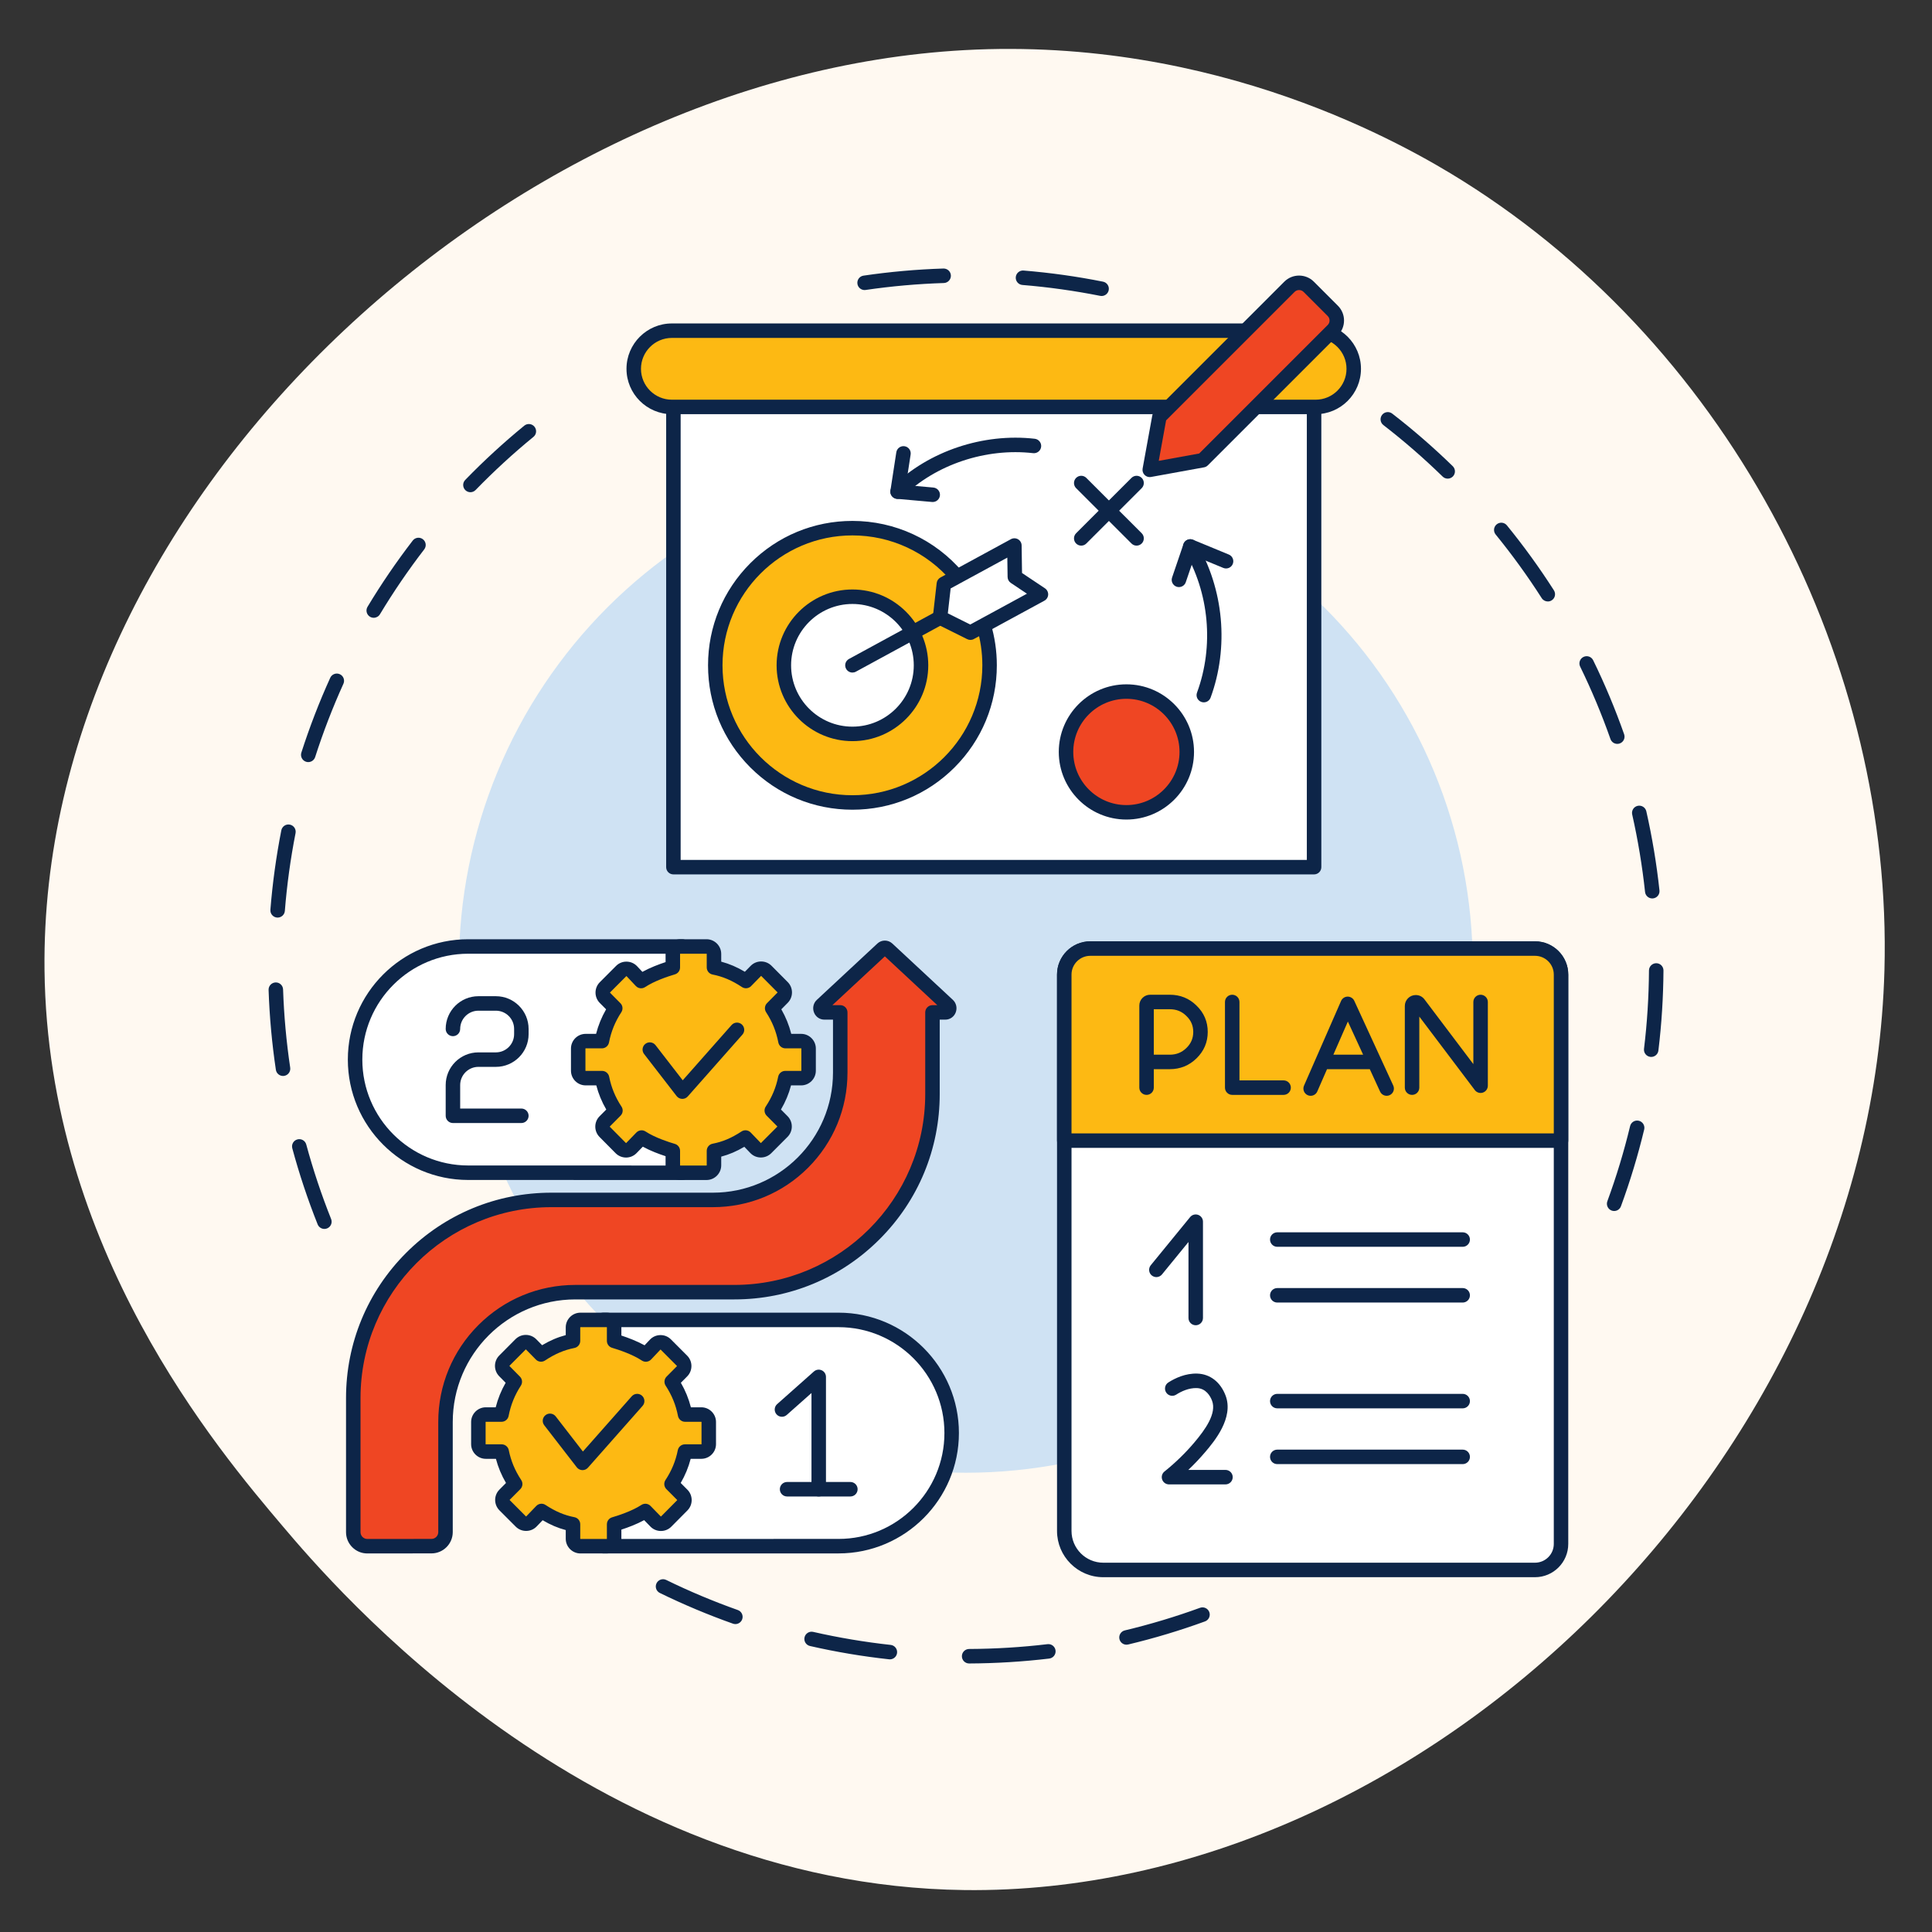
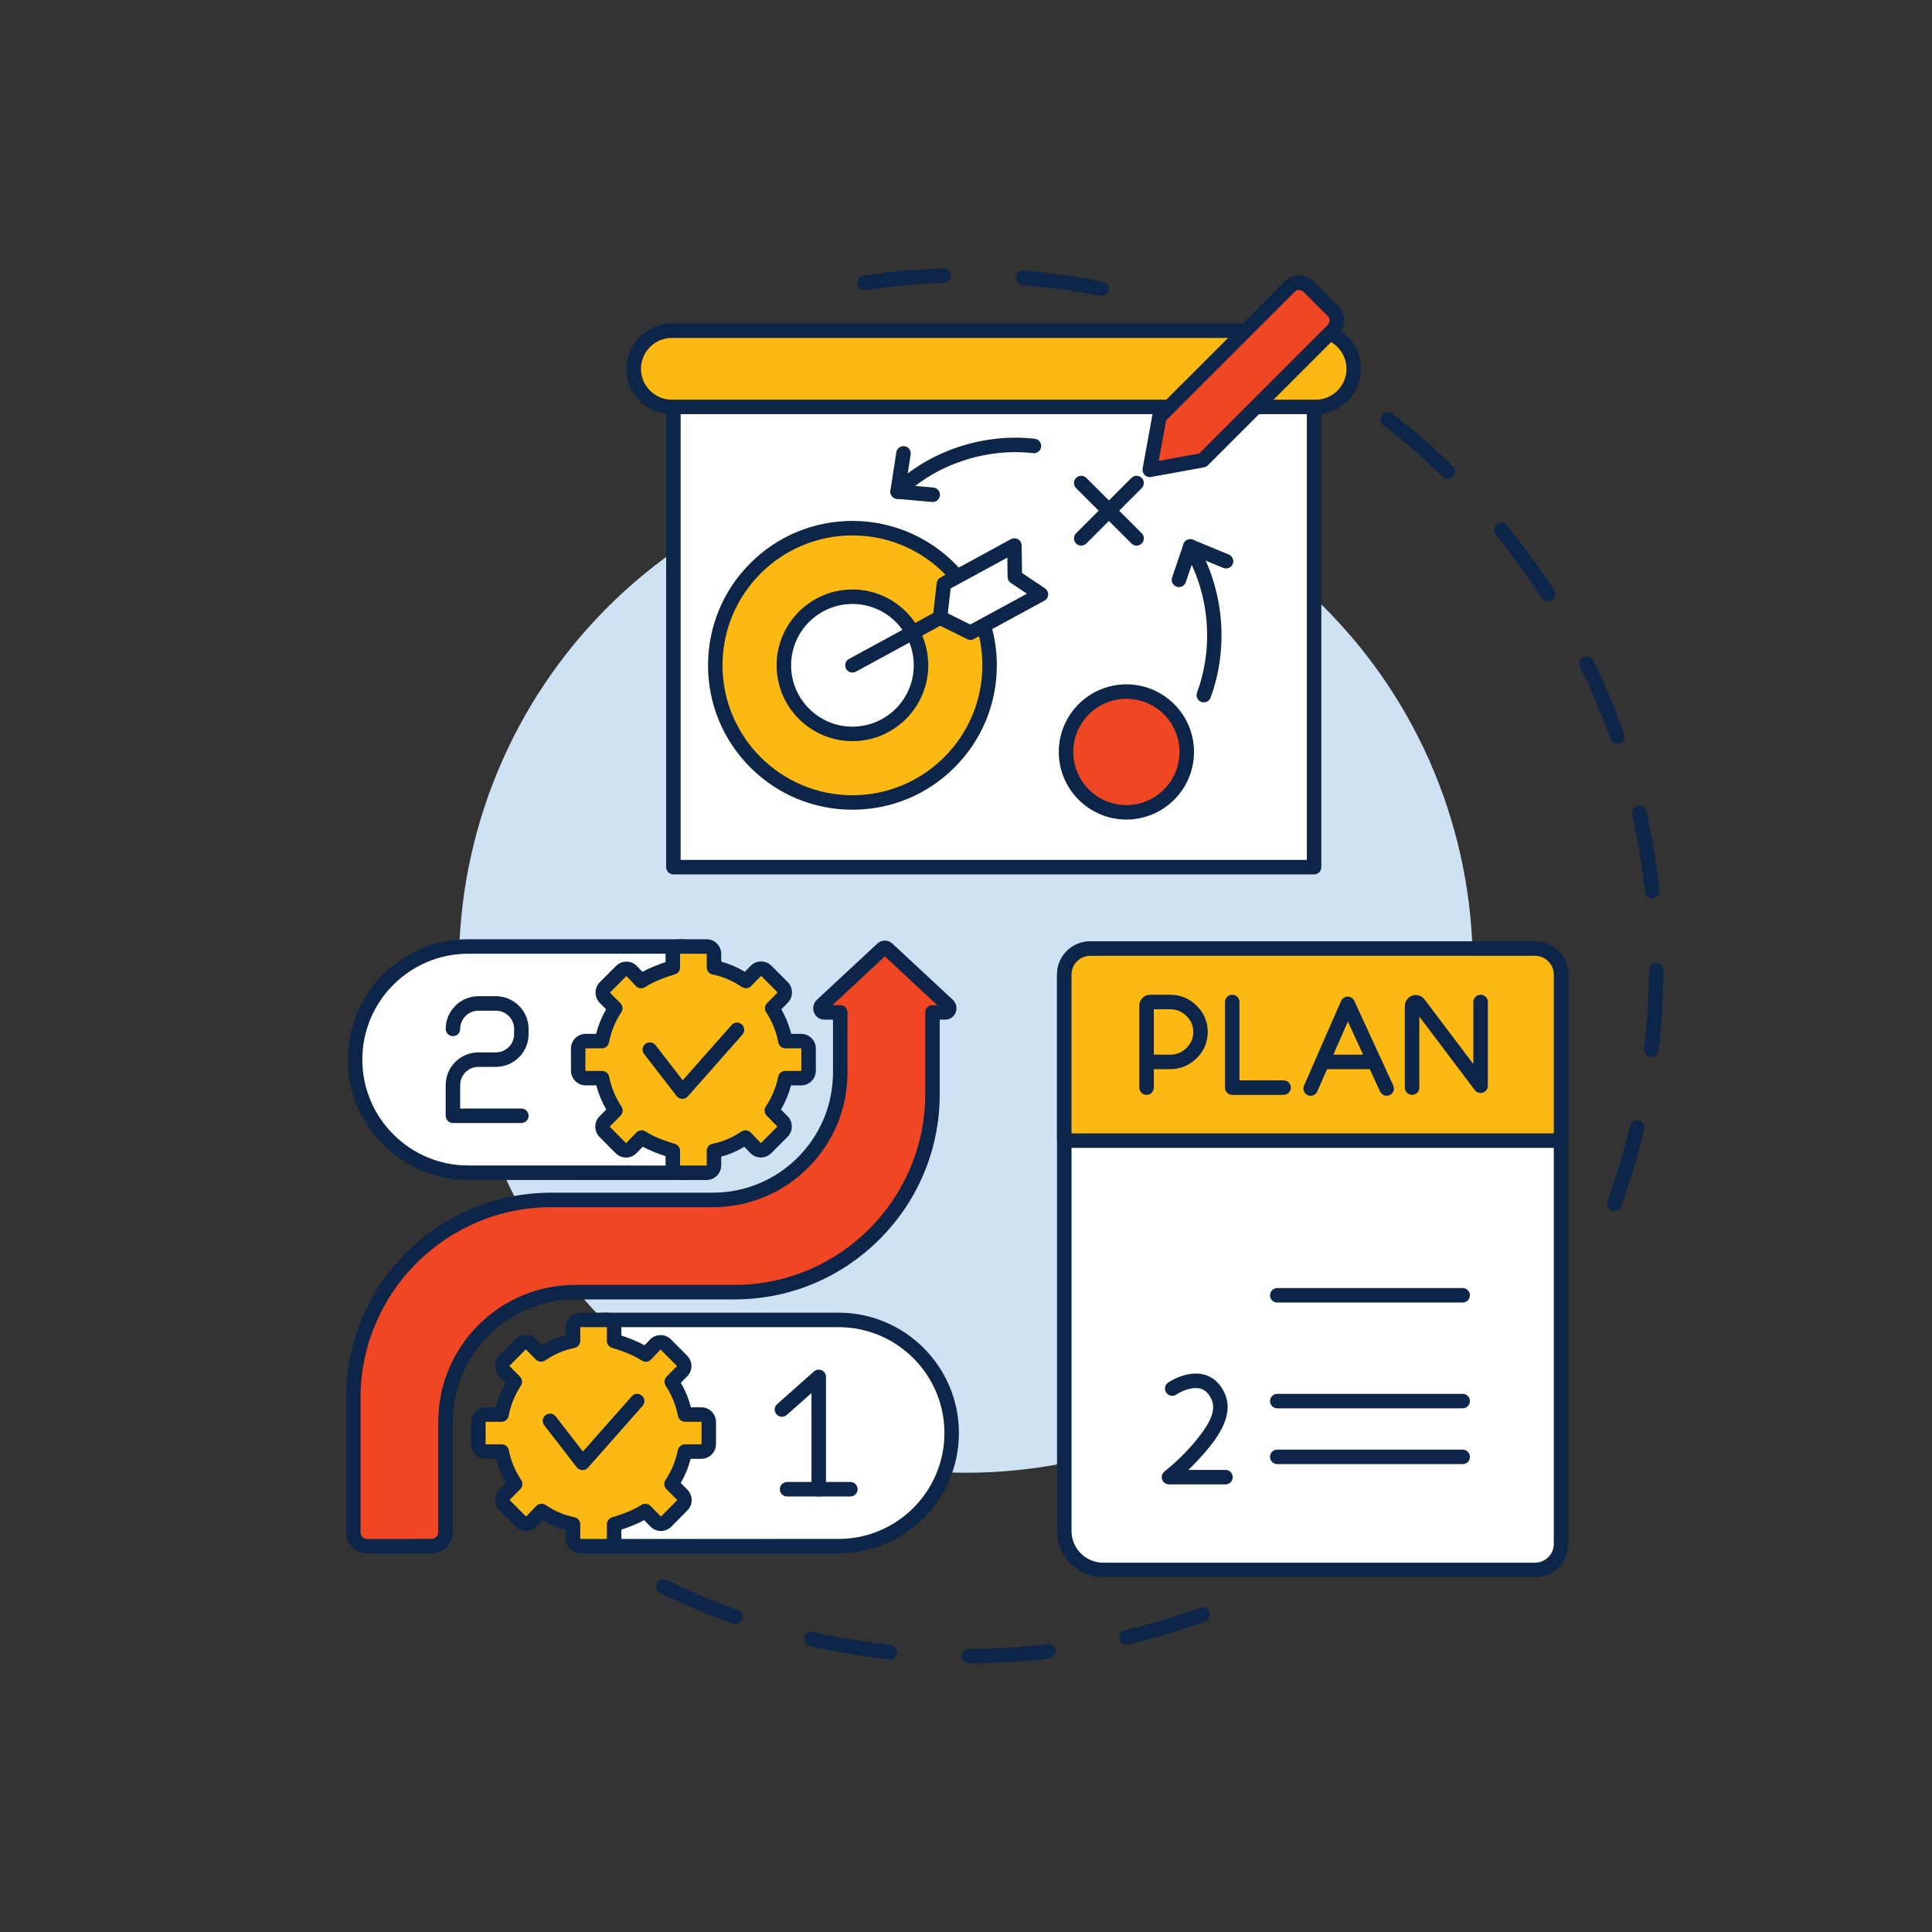
<svg xmlns="http://www.w3.org/2000/svg" width="500" zoomAndPan="magnify" viewBox="0 0 375 375" height="500" preserveAspectRatio="xMidYMid meet" version="1.0">
  <rect x="0" y="0" width="375" height="375" fill="#333333" stroke="none" />
  <defs>
    <clipPath id="75d4be3449">
      <path d="M 166 52.102 L 216 52.102 L 216 58 L 166 58 Z M 166 52.102 " clip-rule="nonzero" />
    </clipPath>
    <clipPath id="e04e8625ab">
-       <path d="M 52.102 82 L 105 82 L 105 239 L 52.102 239 Z M 52.102 82 " clip-rule="nonzero" />
-     </clipPath>
+       </clipPath>
    <clipPath id="acb682260c">
      <path d="M 127 306 L 235 306 L 235 322.852 L 127 322.852 Z M 127 306 " clip-rule="nonzero" />
    </clipPath>
    <clipPath id="5e940b5694">
      <path d="M 267 79 L 322.852 79 L 322.852 236 L 267 236 Z M 267 79 " clip-rule="nonzero" />
    </clipPath>
  </defs>
-   <path fill="#fff9f1" d="M 365.77 188.297 C 363.184 283.668 276.258 367.961 187.203 366.859 C 113.988 365.957 64.543 307.645 54.918 296.289 C 42.348 281.461 9.254 242.43 8.641 188.297 C 7.621 98.395 96.742 14.691 187.203 9.73 C 236.301 7.039 272.98 28.242 283.918 35.105 C 336.66 68.18 367.375 129.32 365.77 188.297 Z M 365.77 188.297 " fill-opacity="1" fill-rule="nonzero" />
  <g clip-path="url(#75d4be3449)">
    <path fill="#0d2548" d="M 213.82 57.453 C 213.73 57.453 213.637 57.445 213.547 57.426 C 208.586 56.438 203.508 55.727 198.449 55.312 C 197.676 55.25 197.098 54.57 197.16 53.797 C 197.227 53.023 197.902 52.445 198.68 52.512 C 203.844 52.934 209.031 53.66 214.094 54.672 C 214.855 54.82 215.352 55.562 215.199 56.324 C 215.066 56.992 214.477 57.453 213.82 57.453 Z M 167.816 56.297 C 167.129 56.297 166.527 55.793 166.426 55.094 C 166.312 54.324 166.844 53.609 167.613 53.5 C 172.715 52.75 177.934 52.285 183.117 52.121 C 183.895 52.102 184.543 52.707 184.566 53.48 C 184.59 54.258 183.98 54.906 183.207 54.934 C 178.129 55.094 173.02 55.547 168.02 56.281 C 167.953 56.289 167.883 56.297 167.816 56.297 Z M 167.816 56.297 " fill-opacity="1" fill-rule="nonzero" />
  </g>
  <g clip-path="url(#e04e8625ab)">
    <path fill="#0d2548" d="M 62.965 238.535 C 62.406 238.535 61.879 238.199 61.656 237.652 C 59.738 232.844 58.082 227.875 56.734 222.883 C 56.531 222.133 56.973 221.359 57.723 221.16 C 58.473 220.957 59.246 221.398 59.445 222.148 C 60.77 227.039 62.391 231.902 64.27 236.609 C 64.559 237.328 64.207 238.148 63.484 238.434 C 63.312 238.504 63.137 238.535 62.965 238.535 Z M 54.938 208.844 C 54.25 208.844 53.652 208.344 53.547 207.645 C 52.785 202.543 52.309 197.328 52.133 192.145 C 52.105 191.367 52.715 190.719 53.492 190.691 C 54.266 190.664 54.918 191.273 54.945 192.047 C 55.117 197.125 55.582 202.23 56.328 207.23 C 56.441 207.996 55.914 208.711 55.145 208.828 C 55.074 208.836 55.004 208.844 54.938 208.844 Z M 53.887 178.102 C 53.852 178.102 53.812 178.102 53.773 178.098 C 53 178.035 52.422 177.359 52.484 176.586 C 52.895 171.418 53.609 166.23 54.605 161.164 C 54.758 160.402 55.496 159.906 56.258 160.059 C 57.02 160.207 57.516 160.945 57.367 161.707 C 56.391 166.668 55.691 171.75 55.289 176.809 C 55.23 177.543 54.613 178.102 53.887 178.102 Z M 59.832 147.922 C 59.691 147.922 59.547 147.902 59.402 147.855 C 58.664 147.617 58.258 146.828 58.492 146.086 C 60.074 141.164 61.957 136.273 64.098 131.562 C 64.418 130.855 65.25 130.543 65.957 130.863 C 66.664 131.184 66.977 132.016 66.656 132.723 C 64.562 137.34 62.719 142.125 61.172 146.945 C 60.98 147.543 60.426 147.922 59.832 147.922 Z M 72.543 119.91 C 72.293 119.91 72.047 119.848 71.816 119.711 C 71.152 119.309 70.938 118.445 71.336 117.781 C 74 113.352 76.953 109.023 80.113 104.922 C 80.586 104.309 81.469 104.191 82.086 104.668 C 82.699 105.141 82.812 106.023 82.34 106.637 C 79.246 110.656 76.355 114.891 73.746 119.23 C 73.484 119.668 73.02 119.91 72.543 119.91 Z M 91.309 95.539 C 90.953 95.539 90.602 95.406 90.328 95.141 C 89.773 94.602 89.758 93.711 90.301 93.152 C 93.902 89.441 97.758 85.898 101.762 82.621 C 102.363 82.129 103.25 82.219 103.738 82.82 C 104.23 83.422 104.145 84.305 103.543 84.797 C 99.621 88.004 95.848 91.477 92.316 95.109 C 92.039 95.395 91.676 95.539 91.309 95.539 Z M 91.309 95.539 " fill-opacity="1" fill-rule="nonzero" />
  </g>
  <g clip-path="url(#acb682260c)">
-     <path fill="#0d2548" d="M 188.109 322.879 C 187.336 322.879 186.707 322.254 186.703 321.48 C 186.699 320.703 187.328 320.07 188.102 320.066 C 193.188 320.043 198.305 319.73 203.32 319.133 C 204.094 319.039 204.789 319.59 204.883 320.363 C 204.973 321.133 204.422 321.832 203.652 321.926 C 198.531 322.535 193.305 322.855 188.117 322.879 C 188.113 322.879 188.113 322.879 188.109 322.879 Z M 172.727 322.078 C 172.676 322.078 172.621 322.078 172.57 322.07 C 167.422 321.508 162.254 320.641 157.219 319.488 C 156.461 319.316 155.988 318.562 156.16 317.805 C 156.332 317.051 157.086 316.574 157.844 316.75 C 162.777 317.875 167.832 318.723 172.875 319.277 C 173.648 319.359 174.207 320.055 174.121 320.828 C 174.043 321.547 173.434 322.078 172.727 322.078 Z M 218.652 319.234 C 218.016 319.234 217.438 318.801 217.285 318.152 C 217.105 317.398 217.57 316.641 218.324 316.461 C 223.254 315.285 228.164 313.809 232.922 312.074 C 233.652 311.809 234.461 312.184 234.727 312.914 C 234.992 313.641 234.617 314.449 233.887 314.715 C 229.027 316.488 224.012 317.996 218.977 319.195 C 218.867 319.223 218.758 319.234 218.652 319.234 Z M 142.734 315.234 C 142.582 315.234 142.422 315.207 142.266 315.152 C 137.449 313.445 132.676 311.441 128.078 309.195 C 127.379 308.855 127.09 308.012 127.43 307.316 C 127.773 306.617 128.613 306.328 129.312 306.668 C 133.812 308.871 138.488 310.832 143.203 312.504 C 143.938 312.762 144.32 313.566 144.062 314.297 C 143.855 314.875 143.316 315.234 142.734 315.234 Z M 142.734 315.234 " fill-opacity="1" fill-rule="nonzero" />
+     <path fill="#0d2548" d="M 188.109 322.879 C 187.336 322.879 186.707 322.254 186.703 321.48 C 186.699 320.703 187.328 320.07 188.102 320.066 C 193.188 320.043 198.305 319.73 203.32 319.133 C 204.094 319.039 204.789 319.59 204.883 320.363 C 204.973 321.133 204.422 321.832 203.652 321.926 C 198.531 322.535 193.305 322.855 188.117 322.879 C 188.113 322.879 188.113 322.879 188.109 322.879 Z M 172.727 322.078 C 172.676 322.078 172.621 322.078 172.57 322.07 C 167.422 321.508 162.254 320.641 157.219 319.488 C 156.461 319.316 155.988 318.562 156.16 317.805 C 156.332 317.051 157.086 316.574 157.844 316.75 C 162.777 317.875 167.832 318.723 172.875 319.277 C 173.648 319.359 174.207 320.055 174.121 320.828 C 174.043 321.547 173.434 322.078 172.727 322.078 Z M 218.652 319.234 C 218.016 319.234 217.438 318.801 217.285 318.152 C 217.105 317.398 217.57 316.641 218.324 316.461 C 223.254 315.285 228.164 313.809 232.922 312.074 C 233.652 311.809 234.461 312.184 234.727 312.914 C 234.992 313.641 234.617 314.449 233.887 314.715 C 229.027 316.488 224.012 317.996 218.977 319.195 Z M 142.734 315.234 C 142.582 315.234 142.422 315.207 142.266 315.152 C 137.449 313.445 132.676 311.441 128.078 309.195 C 127.379 308.855 127.09 308.012 127.43 307.316 C 127.773 306.617 128.613 306.328 129.312 306.668 C 133.812 308.871 138.488 310.832 143.203 312.504 C 143.938 312.762 144.32 313.566 144.062 314.297 C 143.855 314.875 143.316 315.234 142.734 315.234 Z M 142.734 315.234 " fill-opacity="1" fill-rule="nonzero" />
  </g>
  <g clip-path="url(#5e940b5694)">
    <path fill="#0d2548" d="M 313.305 235.055 C 313.145 235.055 312.98 235.027 312.82 234.969 C 312.094 234.703 311.719 233.895 311.984 233.164 C 313.73 228.41 315.219 223.504 316.402 218.578 C 316.582 217.82 317.344 217.355 318.098 217.539 C 318.852 217.719 319.316 218.48 319.137 219.234 C 317.926 224.266 316.41 229.277 314.625 234.133 C 314.418 234.703 313.879 235.055 313.305 235.055 Z M 320.5 205.148 C 320.445 205.148 320.387 205.145 320.328 205.137 C 319.559 205.047 319.008 204.344 319.102 203.574 C 319.711 198.559 320.035 193.441 320.066 188.359 C 320.074 187.586 320.703 186.961 321.473 186.961 C 321.477 186.961 321.48 186.961 321.484 186.961 C 322.258 186.965 322.883 187.602 322.879 188.375 C 322.844 193.566 322.516 198.793 321.895 203.91 C 321.809 204.625 321.199 205.148 320.5 205.148 Z M 320.699 174.387 C 319.992 174.387 319.383 173.852 319.305 173.129 C 318.762 168.086 317.922 163.027 316.809 158.094 C 316.637 157.336 317.109 156.586 317.867 156.414 C 318.625 156.242 319.379 156.719 319.551 157.477 C 320.688 162.512 321.547 167.68 322.102 172.832 C 322.184 173.602 321.625 174.297 320.852 174.379 C 320.801 174.383 320.75 174.387 320.699 174.387 Z M 313.918 144.387 C 313.336 144.387 312.793 144.027 312.59 143.449 C 310.91 138.676 308.93 133.941 306.707 129.387 C 306.367 128.691 306.656 127.848 307.355 127.508 C 308.055 127.168 308.895 127.457 309.234 128.156 C 311.508 132.809 313.527 137.641 315.242 142.516 C 315.5 143.25 315.117 144.051 314.383 144.309 C 314.23 144.363 314.07 144.387 313.918 144.387 Z M 300.434 116.746 C 299.969 116.746 299.516 116.516 299.246 116.098 C 296.52 111.836 293.512 107.68 290.309 103.75 C 289.816 103.148 289.906 102.262 290.508 101.773 C 291.113 101.281 291.996 101.371 292.488 101.973 C 295.758 105.984 298.828 110.227 301.613 114.582 C 302.031 115.238 301.844 116.105 301.188 116.523 C 300.953 116.676 300.691 116.746 300.434 116.746 Z M 281 92.902 C 280.645 92.902 280.289 92.77 280.016 92.504 C 276.391 88.965 272.52 85.602 268.512 82.504 C 267.898 82.027 267.785 81.145 268.258 80.531 C 268.734 79.918 269.617 79.805 270.23 80.281 C 274.324 83.441 278.273 86.879 281.98 90.488 C 282.535 91.031 282.547 91.922 282.004 92.477 C 281.73 92.762 281.363 92.902 281 92.902 Z M 281 92.902 " fill-opacity="1" fill-rule="nonzero" />
  </g>
  <path fill="#cfe2f3" d="M 285.859 187.469 C 285.859 189.078 285.82 190.688 285.742 192.293 C 285.66 193.902 285.543 195.508 285.387 197.109 C 285.227 198.715 285.031 200.312 284.793 201.902 C 284.559 203.496 284.281 205.082 283.969 206.66 C 283.656 208.242 283.301 209.812 282.91 211.375 C 282.52 212.938 282.09 214.488 281.621 216.027 C 281.156 217.57 280.648 219.098 280.109 220.613 C 279.566 222.129 278.984 223.633 278.371 225.121 C 277.754 226.605 277.102 228.078 276.414 229.535 C 275.723 230.988 275 232.43 274.242 233.848 C 273.48 235.27 272.688 236.668 271.859 238.051 C 271.035 239.43 270.172 240.793 269.277 242.129 C 268.383 243.469 267.457 244.785 266.496 246.078 C 265.539 247.371 264.547 248.641 263.527 249.887 C 262.504 251.129 261.453 252.348 260.371 253.543 C 259.289 254.734 258.18 255.902 257.043 257.039 C 255.902 258.18 254.738 259.289 253.543 260.371 C 252.352 261.453 251.133 262.504 249.887 263.523 C 248.641 264.547 247.375 265.535 246.078 266.496 C 244.785 267.453 243.469 268.383 242.133 269.277 C 240.793 270.172 239.434 271.031 238.051 271.859 C 236.672 272.688 235.27 273.48 233.848 274.238 C 232.43 275 230.992 275.723 229.535 276.41 C 228.082 277.102 226.609 277.754 225.121 278.367 C 223.633 278.984 222.133 279.562 220.613 280.105 C 219.098 280.648 217.57 281.152 216.031 281.621 C 214.488 282.09 212.938 282.52 211.375 282.91 C 209.812 283.301 208.242 283.652 206.664 283.969 C 205.086 284.281 203.496 284.559 201.906 284.793 C 200.312 285.031 198.715 285.227 197.113 285.383 C 195.508 285.543 193.906 285.66 192.297 285.738 C 190.688 285.82 189.078 285.859 187.469 285.859 C 185.859 285.859 184.25 285.82 182.641 285.738 C 181.031 285.66 179.426 285.543 177.824 285.383 C 176.223 285.227 174.625 285.031 173.031 284.793 C 171.438 284.559 169.852 284.281 168.273 283.969 C 166.695 283.652 165.125 283.301 163.562 282.91 C 162 282.52 160.449 282.09 158.906 281.621 C 157.367 281.152 155.836 280.648 154.32 280.105 C 152.805 279.562 151.305 278.984 149.816 278.367 C 148.328 277.754 146.855 277.102 145.402 276.41 C 143.945 275.723 142.508 275 141.086 274.238 C 139.668 273.48 138.266 272.688 136.887 271.859 C 135.504 271.031 134.145 270.172 132.805 269.277 C 131.465 268.383 130.148 267.453 128.855 266.496 C 127.562 265.535 126.293 264.547 125.051 263.523 C 123.805 262.504 122.586 261.453 121.395 260.371 C 120.199 259.289 119.035 258.18 117.895 257.039 C 116.758 255.902 115.648 254.734 114.566 253.543 C 113.484 252.348 112.434 251.129 111.41 249.887 C 110.391 248.641 109.398 247.371 108.441 246.078 C 107.48 244.785 106.555 243.469 105.66 242.129 C 104.766 240.793 103.902 239.43 103.074 238.051 C 102.246 236.668 101.453 235.27 100.695 233.848 C 99.938 232.43 99.211 230.988 98.523 229.535 C 97.836 228.078 97.184 226.605 96.566 225.121 C 95.949 223.633 95.371 222.129 94.828 220.613 C 94.285 219.098 93.781 217.57 93.312 216.027 C 92.848 214.488 92.418 212.938 92.027 211.375 C 91.633 209.812 91.281 208.242 90.969 206.66 C 90.652 205.082 90.379 203.496 90.141 201.902 C 89.906 200.312 89.707 198.715 89.551 197.109 C 89.395 195.508 89.273 193.902 89.195 192.293 C 89.117 190.688 89.078 189.078 89.078 187.469 C 89.078 185.855 89.117 184.246 89.195 182.641 C 89.273 181.031 89.395 179.426 89.551 177.824 C 89.707 176.219 89.906 174.621 90.141 173.031 C 90.379 171.438 90.652 169.852 90.969 168.273 C 91.281 166.691 91.633 165.121 92.027 163.559 C 92.418 161.996 92.848 160.445 93.312 158.906 C 93.781 157.363 94.285 155.836 94.828 154.32 C 95.371 152.805 95.949 151.301 96.566 149.812 C 97.184 148.328 97.836 146.855 98.523 145.398 C 99.211 143.945 99.938 142.504 100.695 141.086 C 101.453 139.664 102.246 138.266 103.074 136.883 C 103.902 135.504 104.766 134.145 105.66 132.805 C 106.555 131.465 107.48 130.148 108.441 128.855 C 109.398 127.562 110.391 126.293 111.41 125.047 C 112.434 123.805 113.484 122.586 114.566 121.391 C 115.648 120.199 116.758 119.031 117.895 117.895 C 119.035 116.754 120.199 115.645 121.395 114.562 C 122.586 113.484 123.805 112.43 125.051 111.41 C 126.293 110.387 127.562 109.398 128.855 108.438 C 130.148 107.48 131.465 106.551 132.805 105.656 C 134.145 104.762 135.504 103.902 136.887 103.074 C 138.266 102.246 139.668 101.453 141.086 100.695 C 142.508 99.934 143.945 99.211 145.402 98.523 C 146.855 97.832 148.328 97.18 149.816 96.566 C 151.305 95.949 152.805 95.371 154.32 94.828 C 155.836 94.285 157.367 93.781 158.906 93.312 C 160.449 92.844 162 92.414 163.562 92.023 C 165.125 91.633 166.695 91.281 168.273 90.965 C 169.852 90.652 171.438 90.379 173.031 90.141 C 174.625 89.906 176.223 89.707 177.824 89.551 C 179.426 89.391 181.031 89.273 182.641 89.195 C 184.25 89.117 185.859 89.074 187.469 89.074 C 189.078 89.074 190.688 89.117 192.297 89.195 C 193.906 89.273 195.508 89.391 197.113 89.551 C 198.715 89.707 200.312 89.906 201.906 90.141 C 203.496 90.379 205.086 90.652 206.664 90.965 C 208.242 91.281 209.812 91.633 211.375 92.023 C 212.938 92.414 214.488 92.844 216.031 93.312 C 217.57 93.781 219.098 94.285 220.613 94.828 C 222.133 95.371 223.633 95.949 225.121 96.566 C 226.609 97.18 228.082 97.832 229.535 98.523 C 230.992 99.211 232.43 99.934 233.848 100.695 C 235.27 101.453 236.672 102.246 238.051 103.074 C 239.434 103.902 240.793 104.762 242.133 105.656 C 243.469 106.551 244.785 107.48 246.078 108.438 C 247.375 109.398 248.641 110.387 249.887 111.41 C 251.133 112.43 252.352 113.484 253.543 114.562 C 254.738 115.645 255.902 116.754 257.043 117.895 C 258.18 119.031 259.289 120.199 260.371 121.391 C 261.453 122.586 262.504 123.805 263.527 125.047 C 264.547 126.293 265.539 127.562 266.496 128.855 C 267.457 130.148 268.383 131.465 269.277 132.805 C 270.172 134.145 271.035 135.504 271.859 136.883 C 272.688 138.266 273.48 139.664 274.242 141.086 C 275 142.504 275.723 143.945 276.414 145.398 C 277.102 146.855 277.754 148.328 278.371 149.812 C 278.984 151.301 279.566 152.805 280.109 154.32 C 280.648 155.836 281.156 157.363 281.621 158.906 C 282.09 160.445 282.52 161.996 282.91 163.559 C 283.301 165.121 283.656 166.691 283.969 168.273 C 284.281 169.852 284.559 171.438 284.793 173.031 C 285.031 174.621 285.227 176.219 285.387 177.824 C 285.543 179.426 285.66 181.031 285.742 182.641 C 285.82 184.246 285.859 185.855 285.859 187.469 Z M 285.859 187.469 " fill-opacity="1" fill-rule="nonzero" />
  <path fill="#ffffff" d="M 117.078 256.195 L 162.762 256.195 C 174.891 256.195 184.719 266.027 184.719 278.152 C 184.719 290.277 174.891 300.105 162.77 300.109 L 117.078 300.117 Z M 117.078 256.195 " fill-opacity="1" fill-rule="nonzero" />
  <path fill="#0d2548" d="M 117.078 301.523 C 116.301 301.523 115.672 300.895 115.672 300.117 C 115.672 299.344 116.301 298.711 117.078 298.711 L 162.77 298.703 C 174.098 298.703 183.312 289.484 183.312 278.152 C 183.312 266.82 174.094 257.602 162.766 257.602 L 117.078 257.602 C 116.301 257.602 115.672 256.973 115.672 256.195 C 115.672 255.422 116.301 254.789 117.078 254.789 L 162.766 254.789 C 175.645 254.789 186.125 265.27 186.125 278.152 C 186.125 291.031 175.648 301.512 162.77 301.516 Z M 117.078 301.523 " fill-opacity="1" fill-rule="nonzero" />
  <path fill="#ffffff" d="M 132.445 183.711 L 90.879 183.711 C 78.754 183.711 68.922 193.543 68.922 205.668 C 68.922 217.793 78.75 227.621 90.875 227.625 L 132.445 227.633 Z M 132.445 183.711 " fill-opacity="1" fill-rule="nonzero" />
  <path fill="#0d2548" d="M 132.445 229.039 L 90.875 229.031 C 77.996 229.027 67.516 218.547 67.516 205.668 C 67.516 192.785 77.996 182.305 90.879 182.305 L 132.445 182.305 C 133.223 182.305 133.852 182.934 133.852 183.711 C 133.852 184.488 133.223 185.117 132.445 185.117 L 90.879 185.117 C 79.547 185.117 70.328 194.336 70.328 205.668 C 70.328 216.996 79.547 226.215 90.875 226.219 L 132.445 226.227 C 133.223 226.227 133.852 226.855 133.852 227.633 C 133.852 228.41 133.219 229.039 132.445 229.039 Z M 132.445 229.039 " fill-opacity="1" fill-rule="nonzero" />
  <path fill="#ef4623" d="M 183.988 195.098 L 172.234 184.164 C 171.961 183.906 171.535 183.906 171.262 184.164 L 159.508 195.098 C 158.984 195.582 159.305 196.504 159.996 196.504 L 163.09 196.504 L 163.09 208.184 C 163.09 221.836 152.023 232.906 138.367 232.906 L 107.023 232.906 C 85.785 232.906 68.57 250.121 68.57 271.359 L 68.57 297.391 C 68.57 298.895 69.793 300.117 71.297 300.117 L 83.746 300.105 C 85.254 300.105 86.473 298.887 86.473 297.379 L 86.473 276.008 C 86.473 262.09 97.754 250.809 111.672 250.809 L 142.539 250.809 C 163.777 250.809 180.992 233.594 180.992 212.355 L 180.992 196.504 L 183.504 196.504 C 184.191 196.504 184.512 195.582 183.988 195.098 Z M 183.988 195.098 " fill-opacity="1" fill-rule="nonzero" />
  <path fill="#0d2548" d="M 71.297 301.523 C 70.191 301.523 69.156 301.094 68.375 300.312 C 67.594 299.531 67.164 298.492 67.164 297.391 L 67.164 271.359 C 67.164 260.711 71.309 250.703 78.836 243.172 C 86.367 235.645 96.375 231.5 107.023 231.5 L 138.367 231.5 C 151.223 231.5 161.684 221.039 161.684 208.184 L 161.684 197.91 L 159.996 197.91 C 159.113 197.91 158.328 197.367 158 196.531 C 157.66 195.664 157.875 194.695 158.551 194.07 L 170.305 183.133 C 171.113 182.379 172.383 182.379 173.195 183.133 L 184.949 194.07 C 185.621 194.699 185.836 195.664 185.496 196.531 C 185.168 197.367 184.383 197.91 183.504 197.91 L 182.398 197.91 L 182.398 212.355 C 182.398 223 178.254 233.012 170.723 240.539 C 163.195 248.07 153.188 252.215 142.539 252.215 L 111.672 252.215 C 98.551 252.215 87.879 262.887 87.879 276.008 L 87.879 297.379 C 87.879 299.656 86.027 301.512 83.75 301.512 L 71.301 301.523 C 71.297 301.523 71.297 301.523 71.297 301.523 Z M 107.023 234.309 C 86.594 234.309 69.977 250.93 69.977 271.359 L 69.977 297.391 C 69.977 297.742 70.113 298.074 70.363 298.324 C 70.613 298.574 70.945 298.711 71.297 298.711 L 83.746 298.703 C 84.477 298.699 85.066 298.109 85.066 297.379 L 85.066 276.008 C 85.066 268.902 87.836 262.219 92.859 257.195 C 97.883 252.172 104.566 249.402 111.672 249.402 L 142.539 249.402 C 162.969 249.402 179.586 232.781 179.586 212.355 L 179.586 196.504 C 179.586 195.727 180.219 195.098 180.992 195.098 L 181.926 195.098 L 171.75 185.629 L 161.57 195.098 L 163.09 195.098 C 163.867 195.098 164.496 195.727 164.496 196.504 L 164.496 208.184 C 164.496 215.164 161.777 221.723 156.844 226.66 C 151.91 231.594 145.348 234.309 138.367 234.309 Z M 183.031 196.125 Z M 183.031 196.125 " fill-opacity="1" fill-rule="nonzero" />
  <path fill="#fdb913" d="M 137.57 280.305 L 137.57 276.008 C 137.57 275.211 136.926 274.562 136.125 274.562 L 132.973 274.562 C 132.512 272.168 131.617 270.082 130.379 268.191 L 132.387 266.164 C 132.945 265.598 132.945 264.688 132.383 264.125 L 129.234 260.969 C 128.66 260.391 127.719 260.406 127.16 261 L 125.359 262.91 C 123.465 261.652 120.801 260.734 119.203 260.262 L 119.203 257.645 C 119.203 256.844 118.559 256.195 117.758 256.195 L 112.664 256.195 C 111.867 256.195 111.219 256.844 111.219 257.645 L 111.219 260.262 C 108.824 260.734 106.902 261.648 105.012 262.902 L 103.094 260.945 C 102.531 260.371 101.609 260.367 101.039 260.938 L 97.898 264.098 C 97.34 264.66 97.336 265.57 97.895 266.133 L 99.922 268.191 C 98.688 270.082 97.805 272.168 97.344 274.562 L 94.297 274.562 C 93.5 274.562 92.852 275.211 92.852 276.008 L 92.852 280.305 C 92.852 281.105 93.5 281.75 94.297 281.75 L 97.375 281.75 C 97.855 284.148 98.758 286.176 99.996 288.047 L 97.934 290.121 C 97.375 290.688 97.375 291.598 97.938 292.164 L 101.094 295.324 C 101.664 295.898 102.598 295.887 103.156 295.305 L 105.102 293.277 C 106.973 294.5 108.824 295.395 111.219 295.863 L 111.219 298.672 C 111.219 299.473 111.867 300.117 112.664 300.117 L 117.758 300.117 C 118.559 300.117 119.203 299.473 119.203 298.672 L 119.203 295.863 C 120.801 295.395 123.395 294.504 125.266 293.281 L 127.246 295.32 C 127.809 295.902 128.738 295.906 129.309 295.332 L 132.434 292.184 C 132.992 291.617 132.992 290.707 132.43 290.145 L 130.344 288.047 C 131.582 286.176 132.465 284.148 132.941 281.75 L 136.125 281.75 C 136.926 281.75 137.57 281.105 137.57 280.305 Z M 137.57 280.305 " fill-opacity="1" fill-rule="nonzero" />
  <path fill="#0d2548" d="M 117.758 301.523 L 112.664 301.523 C 111.094 301.523 109.812 300.246 109.812 298.672 L 109.812 296.984 C 108.27 296.578 106.848 295.973 105.328 295.074 L 104.172 296.277 C 103.637 296.836 102.918 297.145 102.145 297.152 C 102.133 297.152 102.125 297.152 102.113 297.152 C 101.352 297.152 100.637 296.855 100.098 296.316 L 96.941 293.156 C 95.836 292.047 95.832 290.242 96.938 289.133 L 98.215 287.844 C 97.336 286.344 96.691 284.797 96.258 283.156 L 94.297 283.156 C 92.727 283.156 91.445 281.879 91.445 280.305 L 91.445 276.008 C 91.445 274.438 92.727 273.156 94.297 273.156 L 96.215 273.156 C 96.645 271.473 97.281 269.898 98.148 268.395 L 96.891 267.121 C 95.801 266.012 95.805 264.211 96.898 263.109 L 100.043 259.945 C 100.586 259.402 101.305 259.102 102.074 259.105 C 102.844 259.109 103.562 259.414 104.102 259.961 L 105.223 261.105 C 106.754 260.195 108.227 259.562 109.812 259.145 L 109.812 257.641 C 109.812 256.07 111.094 254.789 112.664 254.789 L 117.758 254.789 C 119.332 254.789 120.609 256.07 120.609 257.645 L 120.609 259.227 C 121.906 259.652 123.605 260.293 125.113 261.121 L 126.137 260.035 C 126.672 259.469 127.395 259.148 128.172 259.141 C 128.949 259.125 129.68 259.426 130.23 259.977 L 133.379 263.133 C 134.48 264.238 134.484 266.039 133.387 267.152 L 132.156 268.395 C 133.031 269.91 133.672 271.484 134.102 273.156 L 136.125 273.156 C 137.699 273.156 138.977 274.438 138.977 276.008 L 138.977 280.305 C 138.977 281.879 137.699 283.156 136.125 283.156 L 134.059 283.156 C 133.629 284.812 132.988 286.359 132.125 287.844 L 133.426 289.152 C 134.527 290.258 134.531 292.062 133.43 293.172 L 130.309 296.32 C 129.766 296.867 129.051 297.164 128.281 297.164 C 128.277 297.164 128.273 297.164 128.27 297.164 C 127.496 297.16 126.773 296.855 126.238 296.301 L 125.031 295.059 C 123.543 295.867 121.879 296.488 120.609 296.898 L 120.609 298.672 C 120.609 300.246 119.332 301.523 117.758 301.523 Z M 105.105 291.871 C 105.371 291.871 105.637 291.949 105.871 292.102 C 107.84 293.387 109.52 294.098 111.488 294.484 C 112.148 294.609 112.625 295.188 112.625 295.863 L 112.625 298.672 C 112.625 298.695 112.641 298.711 112.664 298.711 L 117.758 298.711 C 117.781 298.711 117.797 298.695 117.797 298.672 L 117.797 295.863 C 117.797 295.238 118.211 294.688 118.809 294.512 C 119.898 294.195 122.637 293.324 124.496 292.105 C 125.062 291.738 125.805 291.82 126.273 292.305 L 128.254 294.34 C 128.258 294.348 128.266 294.352 128.281 294.352 C 128.297 294.352 128.305 294.348 128.312 294.34 L 131.434 291.191 C 131.449 291.176 131.449 291.152 131.434 291.137 L 129.344 289.039 C 128.875 288.566 128.801 287.828 129.168 287.27 C 130.359 285.473 131.145 283.578 131.562 281.477 C 131.695 280.82 132.27 280.344 132.941 280.344 L 136.125 280.344 C 136.148 280.344 136.164 280.328 136.164 280.305 L 136.164 276.008 C 136.164 275.988 136.148 275.969 136.125 275.969 L 132.973 275.969 C 132.301 275.969 131.723 275.492 131.594 274.832 C 131.188 272.715 130.402 270.797 129.203 268.961 C 128.84 268.406 128.914 267.672 129.383 267.199 L 131.387 265.176 C 131.402 265.16 131.402 265.133 131.387 265.121 L 128.238 261.961 C 128.234 261.957 128.23 261.953 128.211 261.949 C 128.195 261.949 128.188 261.957 128.184 261.961 L 126.383 263.871 C 125.914 264.371 125.152 264.457 124.582 264.082 C 122.785 262.891 120.191 262.02 118.805 261.609 C 118.207 261.434 117.797 260.883 117.797 260.262 L 117.797 257.641 C 117.797 257.621 117.781 257.602 117.758 257.602 L 112.664 257.602 C 112.645 257.602 112.625 257.621 112.625 257.641 L 112.625 260.262 C 112.625 260.934 112.148 261.512 111.492 261.641 C 109.484 262.039 107.727 262.789 105.789 264.074 C 105.227 264.445 104.477 264.367 104.008 263.883 L 102.09 261.93 C 102.086 261.922 102.078 261.918 102.062 261.918 C 102.047 261.918 102.043 261.922 102.039 261.93 L 98.895 265.09 C 98.879 265.105 98.879 265.133 98.895 265.148 L 100.922 267.203 C 101.387 267.672 101.461 268.406 101.098 268.957 C 99.914 270.773 99.137 272.695 98.723 274.832 C 98.598 275.492 98.016 275.969 97.344 275.969 L 94.297 275.969 C 94.273 275.969 94.258 275.988 94.258 276.008 L 94.258 280.305 C 94.258 280.328 94.273 280.344 94.297 280.344 L 97.375 280.344 C 98.047 280.344 98.621 280.82 98.754 281.477 C 99.168 283.543 99.957 285.441 101.168 287.27 C 101.539 287.828 101.465 288.566 100.996 289.039 L 98.93 291.113 C 98.918 291.129 98.918 291.152 98.934 291.168 L 102.086 294.332 C 102.09 294.336 102.102 294.34 102.117 294.34 C 102.133 294.34 102.141 294.336 102.145 294.328 L 104.09 292.305 C 104.363 292.02 104.73 291.871 105.105 291.871 Z M 105.105 291.871 " fill-opacity="1" fill-rule="nonzero" />
  <path fill="#0d2548" d="M 158.914 290.465 C 158.141 290.465 157.508 289.836 157.508 289.059 L 157.508 270.383 L 152.707 274.641 C 152.129 275.156 151.238 275.105 150.723 274.523 C 150.211 273.941 150.262 273.055 150.844 272.539 L 157.98 266.203 C 158.395 265.836 158.988 265.746 159.492 265.973 C 159.996 266.199 160.32 266.703 160.32 267.258 L 160.32 289.059 C 160.32 289.836 159.691 290.465 158.914 290.465 Z M 158.914 290.465 " fill-opacity="1" fill-rule="nonzero" />
  <path fill="#0d2548" d="M 165.059 290.465 L 152.773 290.465 C 151.996 290.465 151.367 289.836 151.367 289.059 C 151.367 288.281 151.996 287.652 152.773 287.652 L 165.059 287.652 C 165.836 287.652 166.465 288.281 166.465 289.059 C 166.465 289.836 165.836 290.465 165.059 290.465 Z M 165.059 290.465 " fill-opacity="1" fill-rule="nonzero" />
  <path fill="#fdb913" d="M 112.227 207.82 L 112.227 203.523 C 112.227 202.727 112.875 202.078 113.672 202.078 L 116.824 202.078 C 117.289 199.684 118.184 197.598 119.422 195.703 L 117.414 193.68 C 116.852 193.113 116.855 192.203 117.418 191.641 L 120.566 188.484 C 121.141 187.906 122.082 187.918 122.641 188.512 L 124.441 190.422 C 126.332 189.168 128.996 188.25 130.598 187.777 L 130.594 185.156 C 130.594 184.359 131.242 183.711 132.043 183.711 L 137.137 183.711 C 137.934 183.711 138.582 184.359 138.582 185.156 L 138.582 187.777 C 140.977 188.25 142.895 189.16 144.789 190.414 L 146.703 188.461 C 147.266 187.883 148.191 187.879 148.758 188.453 L 151.902 191.613 C 152.461 192.176 152.461 193.086 151.906 193.648 L 149.879 195.703 C 151.113 197.598 151.996 199.684 152.457 202.078 L 155.504 202.078 C 156.301 202.078 156.949 202.727 156.949 203.523 L 156.949 207.82 C 156.949 208.617 156.301 209.266 155.504 209.266 L 152.422 209.266 C 151.945 211.66 151.043 213.688 149.801 215.562 L 151.867 217.637 C 152.426 218.199 152.426 219.113 151.863 219.676 L 148.707 222.84 C 148.137 223.41 147.203 223.402 146.641 222.82 L 144.695 220.793 C 142.824 222.016 140.977 222.91 138.582 223.379 L 138.582 226.188 C 138.582 226.984 137.934 227.633 137.137 227.633 L 132.043 227.633 C 131.242 227.633 130.594 226.984 130.594 226.188 L 130.594 223.379 C 128.996 222.91 126.402 222.02 124.535 220.797 L 122.555 222.836 C 121.992 223.414 121.059 223.422 120.492 222.848 L 117.367 219.695 C 116.809 219.133 116.809 218.223 117.371 217.66 L 119.457 215.562 C 118.219 213.688 117.336 211.66 116.859 209.266 L 113.672 209.266 C 112.875 209.266 112.227 208.617 112.227 207.82 Z M 112.227 207.82 " fill-opacity="1" fill-rule="nonzero" />
  <path fill="#0d2548" d="M 137.137 229.039 L 132.043 229.039 C 130.469 229.039 129.188 227.758 129.188 226.188 L 129.188 224.414 C 127.922 224.004 126.254 223.383 124.77 222.57 L 123.562 223.812 C 123.023 224.367 122.301 224.676 121.531 224.68 C 120.762 224.68 120.035 224.383 119.492 223.836 L 116.371 220.688 C 115.27 219.578 115.27 217.773 116.375 216.668 L 117.676 215.359 C 116.812 213.875 116.172 212.324 115.738 210.672 L 113.672 210.672 C 112.102 210.672 110.824 209.391 110.824 207.82 L 110.824 203.523 C 110.824 201.953 112.102 200.672 113.676 200.672 L 115.699 200.672 C 116.129 198.996 116.77 197.426 117.645 195.91 L 116.414 194.668 C 115.312 193.559 115.316 191.754 116.422 190.648 L 119.57 187.492 C 120.117 186.938 120.852 186.637 121.629 186.652 C 122.406 186.664 123.129 186.98 123.664 187.547 L 124.688 188.637 C 126.191 187.809 127.895 187.168 129.191 186.742 L 129.188 185.156 C 129.188 183.586 130.469 182.305 132.043 182.305 L 137.137 182.305 C 138.707 182.305 139.988 183.586 139.988 185.156 L 139.988 186.656 C 141.57 187.078 143.047 187.711 144.578 188.621 L 145.699 187.477 C 146.238 186.926 146.957 186.621 147.727 186.621 C 148.496 186.621 149.215 186.914 149.758 187.461 L 152.898 190.621 C 153.996 191.727 154 193.527 152.906 194.637 L 151.652 195.906 C 152.516 197.414 153.156 198.984 153.582 200.672 L 155.504 200.672 C 157.074 200.672 158.355 201.953 158.355 203.523 L 158.355 207.82 C 158.355 209.391 157.074 210.672 155.504 210.672 L 153.539 210.672 C 153.109 212.312 152.461 213.859 151.582 215.359 L 152.863 216.645 C 153.969 217.758 153.965 219.562 152.855 220.672 L 149.703 223.832 C 149.156 224.379 148.426 224.672 147.656 224.668 C 146.887 224.66 146.164 224.352 145.629 223.793 L 144.473 222.59 C 142.949 223.488 141.527 224.094 139.988 224.5 L 139.988 226.188 C 139.988 227.758 138.707 229.039 137.137 229.039 Z M 124.535 219.391 C 124.801 219.391 125.066 219.465 125.301 219.621 C 127.164 220.84 129.898 221.711 130.988 222.027 C 131.59 222.203 132 222.754 132 223.379 L 132 226.188 C 132 226.207 132.02 226.227 132.043 226.227 L 137.137 226.227 C 137.156 226.227 137.176 226.207 137.176 226.188 L 137.176 223.379 C 137.176 222.703 137.652 222.125 138.312 221.996 C 140.281 221.613 141.961 220.902 143.926 219.617 C 144.492 219.246 145.242 219.332 145.711 219.82 L 147.656 221.844 C 147.66 221.848 147.668 221.855 147.684 221.855 C 147.703 221.855 147.707 221.848 147.715 221.844 L 150.867 218.684 C 150.883 218.668 150.883 218.645 150.867 218.629 L 148.805 216.551 C 148.336 216.078 148.262 215.34 148.629 214.785 C 149.84 212.957 150.633 211.059 151.043 208.988 C 151.176 208.332 151.754 207.859 152.422 207.859 L 155.504 207.859 C 155.523 207.859 155.543 207.84 155.543 207.82 L 155.543 203.523 C 155.543 203.504 155.523 203.484 155.504 203.484 L 152.457 203.484 C 151.781 203.484 151.203 203.008 151.074 202.344 C 150.664 200.207 149.887 198.289 148.699 196.473 C 148.34 195.918 148.41 195.188 148.875 194.715 L 150.906 192.66 C 150.922 192.645 150.922 192.621 150.906 192.605 L 147.762 189.441 C 147.758 189.438 147.75 189.43 147.734 189.43 C 147.719 189.43 147.711 189.438 147.707 189.441 L 145.793 191.398 C 145.32 191.883 144.574 191.961 144.012 191.586 C 142.074 190.301 140.312 189.551 138.309 189.156 C 137.648 189.023 137.176 188.445 137.176 187.777 L 137.176 185.156 C 137.176 185.133 137.156 185.117 137.137 185.117 L 132.043 185.117 C 132.02 185.117 132 185.137 132 185.156 L 132 187.777 C 132.004 188.398 131.594 188.945 130.996 189.125 C 129.609 189.535 127.016 190.402 125.215 191.594 C 124.645 191.973 123.887 191.883 123.418 191.387 L 121.617 189.477 C 121.613 189.473 121.605 189.465 121.59 189.465 C 121.574 189.465 121.566 189.473 121.559 189.477 L 118.41 192.633 C 118.398 192.648 118.395 192.672 118.41 192.688 L 120.418 194.715 C 120.887 195.184 120.961 195.918 120.598 196.473 C 119.395 198.309 118.613 200.23 118.207 202.344 C 118.078 203.008 117.5 203.484 116.824 203.484 L 113.676 203.484 C 113.652 203.484 113.633 203.5 113.633 203.523 L 113.633 207.82 C 113.633 207.84 113.652 207.859 113.672 207.859 L 116.859 207.859 C 117.527 207.859 118.105 208.332 118.238 208.988 C 118.656 211.09 119.438 212.988 120.629 214.785 C 120.996 215.34 120.926 216.078 120.453 216.551 L 118.367 218.652 C 118.352 218.664 118.352 218.691 118.367 218.707 L 121.488 221.855 C 121.492 221.859 121.5 221.867 121.516 221.867 C 121.535 221.867 121.543 221.859 121.547 221.855 L 123.523 219.816 C 123.797 219.535 124.164 219.391 124.535 219.391 Z M 124.535 219.391 " fill-opacity="1" fill-rule="nonzero" />
  <path fill="#0d2548" d="M 101.195 217.98 L 87.914 217.98 C 87.137 217.98 86.508 217.348 86.508 216.574 L 86.508 210.613 C 86.508 207.113 89.355 204.266 92.855 204.266 L 96.254 204.266 C 98.203 204.266 99.789 202.68 99.789 200.727 L 99.789 199.715 C 99.789 197.762 98.203 196.176 96.254 196.176 L 92.855 196.176 C 90.906 196.176 89.32 197.762 89.32 199.715 C 89.32 200.492 88.691 201.121 87.914 201.121 C 87.137 201.121 86.508 200.492 86.508 199.715 C 86.508 196.215 89.355 193.363 92.855 193.363 L 96.254 193.363 C 99.754 193.363 102.602 196.215 102.602 199.715 L 102.602 200.727 C 102.602 204.23 99.754 207.078 96.254 207.078 L 92.855 207.078 C 90.906 207.078 89.32 208.664 89.32 210.613 L 89.32 215.168 L 101.195 215.168 C 101.973 215.168 102.602 215.797 102.602 216.574 C 102.602 217.348 101.973 217.98 101.195 217.98 Z M 101.195 217.98 " fill-opacity="1" fill-rule="nonzero" />
  <path fill="#0d2548" d="M 132.445 213.293 C 132.43 213.293 132.414 213.293 132.398 213.293 C 131.98 213.277 131.59 213.078 131.332 212.75 L 125.016 204.582 C 124.539 203.969 124.652 203.086 125.266 202.613 C 125.879 202.137 126.762 202.25 127.238 202.863 L 132.516 209.684 L 141.996 198.961 C 142.512 198.379 143.398 198.324 143.98 198.836 C 144.562 199.352 144.617 200.242 144.102 200.82 L 133.496 212.82 C 133.23 213.121 132.848 213.293 132.445 213.293 Z M 132.445 213.293 " fill-opacity="1" fill-rule="nonzero" />
  <path fill="#0d2548" d="M 113.066 285.352 C 113.051 285.352 113.035 285.352 113.023 285.352 C 112.602 285.336 112.211 285.137 111.957 284.809 L 105.637 276.641 C 105.164 276.027 105.273 275.145 105.891 274.672 C 106.504 274.195 107.387 274.309 107.863 274.922 L 113.141 281.742 L 122.621 271.02 C 123.133 270.438 124.023 270.383 124.605 270.895 C 125.188 271.41 125.242 272.301 124.727 272.879 L 114.121 284.879 C 113.855 285.18 113.469 285.352 113.066 285.352 Z M 113.066 285.352 " fill-opacity="1" fill-rule="nonzero" />
  <path fill="#ffffff" d="M 297.945 184.117 C 300.734 184.117 302.992 186.379 302.992 189.168 L 302.992 299.676 C 302.992 302.465 300.734 304.727 297.941 304.727 L 214.148 304.727 C 209.965 304.727 206.574 301.336 206.574 297.152 L 206.574 189.168 C 206.574 186.379 208.836 184.117 211.625 184.117 Z M 297.945 184.117 " fill-opacity="1" fill-rule="nonzero" />
  <path fill="#0d2548" d="M 297.941 306.133 L 214.148 306.133 C 209.195 306.133 205.168 302.105 205.168 297.152 L 205.168 189.168 C 205.168 185.605 208.062 182.711 211.625 182.711 L 297.945 182.711 C 301.504 182.711 304.398 185.605 304.398 189.168 L 304.398 299.676 C 304.398 303.238 301.504 306.133 297.941 306.133 Z M 211.625 185.523 C 209.613 185.523 207.98 187.156 207.98 189.168 L 207.98 297.152 C 207.98 300.555 210.746 303.32 214.148 303.32 L 297.941 303.32 C 299.953 303.32 301.59 301.688 301.59 299.676 L 301.59 189.168 C 301.59 187.156 299.953 185.523 297.945 185.523 Z M 211.625 185.523 " fill-opacity="1" fill-rule="nonzero" />
  <path fill="#fdb913" d="M 206.574 189.168 C 206.574 186.379 208.836 184.117 211.625 184.117 L 297.945 184.117 C 300.734 184.117 302.992 186.379 302.992 189.168 L 302.992 221.395 L 206.574 221.395 Z M 206.574 189.168 " fill-opacity="1" fill-rule="nonzero" />
  <path fill="#0d2548" d="M 302.992 222.797 L 206.574 222.797 C 205.797 222.797 205.168 222.168 205.168 221.395 L 205.168 189.168 C 205.168 185.605 208.062 182.711 211.625 182.711 L 297.945 182.711 C 301.504 182.711 304.398 185.605 304.398 189.168 L 304.398 221.395 C 304.398 222.168 303.77 222.797 302.992 222.797 Z M 207.98 219.988 L 301.59 219.988 L 301.59 189.168 C 301.59 187.156 299.953 185.523 297.945 185.523 L 211.625 185.523 C 209.613 185.523 207.98 187.156 207.98 189.168 Z M 207.98 219.988 " fill-opacity="1" fill-rule="nonzero" />
  <path fill="#0d2548" d="M 274.082 212.516 C 273.305 212.516 272.676 211.887 272.676 211.109 L 272.676 195.262 C 272.676 194.688 272.891 194.172 273.289 193.766 C 273.691 193.359 274.227 193.137 274.801 193.137 C 275.445 193.137 276.023 193.41 276.43 193.906 C 276.441 193.922 276.457 193.938 276.469 193.953 L 285.977 206.543 L 285.977 194.484 C 285.977 193.707 286.605 193.078 287.383 193.078 C 288.156 193.078 288.789 193.707 288.789 194.484 L 288.789 210.734 C 288.789 211.34 288.402 211.875 287.828 212.07 C 287.254 212.262 286.625 212.066 286.258 211.582 L 275.488 197.32 L 275.488 211.109 C 275.488 211.887 274.859 212.516 274.082 212.516 Z M 274.082 212.516 " fill-opacity="1" fill-rule="nonzero" />
  <path fill="#0d2548" d="M 222.547 212.516 C 221.77 212.516 221.141 211.887 221.141 211.109 L 221.141 195.188 C 221.141 194.613 221.352 194.102 221.75 193.699 C 222.156 193.293 222.676 193.078 223.254 193.078 L 227.059 193.078 C 229.09 193.078 230.836 193.789 232.246 195.191 C 233.688 196.578 234.422 198.297 234.422 200.301 C 234.422 202.293 233.688 204.016 232.242 205.426 C 230.816 206.82 229.07 207.527 227.059 207.527 L 223.953 207.527 L 223.953 211.109 C 223.953 211.887 223.324 212.516 222.547 212.516 Z M 223.953 204.715 L 227.059 204.715 C 228.328 204.715 229.383 204.289 230.281 203.414 C 231.176 202.543 231.609 201.523 231.609 200.301 C 231.609 199.074 231.176 198.062 230.289 197.211 C 230.281 197.207 230.277 197.199 230.27 197.191 C 229.391 196.316 228.34 195.891 227.059 195.891 L 223.953 195.891 Z M 223.953 204.715 " fill-opacity="1" fill-rule="nonzero" />
  <path fill="#0d2548" d="M 254.395 212.695 C 254.207 212.695 254.016 212.656 253.832 212.578 C 253.121 212.266 252.797 211.438 253.105 210.727 L 260.301 194.285 C 260.523 193.777 261.023 193.449 261.578 193.441 C 262.125 193.441 262.637 193.758 262.867 194.262 L 270.43 210.703 C 270.754 211.406 270.445 212.242 269.738 212.566 C 269.035 212.891 268.199 212.582 267.875 211.879 L 265.875 207.527 L 257.574 207.527 L 255.684 211.855 C 255.453 212.383 254.938 212.695 254.395 212.695 Z M 258.805 204.715 L 264.582 204.715 L 261.621 198.281 Z M 258.805 204.715 " fill-opacity="1" fill-rule="nonzero" />
  <path fill="#0d2548" d="M 249.145 212.516 L 239.172 212.516 C 238.395 212.516 237.766 211.887 237.766 211.109 L 237.766 194.484 C 237.766 193.707 238.395 193.078 239.172 193.078 C 239.949 193.078 240.578 193.707 240.578 194.484 L 240.578 209.703 L 249.145 209.703 C 249.922 209.703 250.551 210.332 250.551 211.109 C 250.551 211.887 249.922 212.516 249.145 212.516 Z M 249.145 212.516 " fill-opacity="1" fill-rule="nonzero" />
-   <path fill="#0d2548" d="M 232.09 257.23 C 231.312 257.23 230.684 256.602 230.684 255.824 L 230.684 241.07 L 225.539 247.367 C 225.047 247.969 224.16 248.055 223.559 247.566 C 222.957 247.074 222.871 246.188 223.359 245.586 L 231 236.238 C 231.375 235.777 232 235.605 232.562 235.805 C 233.121 236.004 233.496 236.531 233.496 237.129 L 233.496 255.824 C 233.496 256.602 232.863 257.23 232.09 257.23 Z M 232.09 257.23 " fill-opacity="1" fill-rule="nonzero" />
  <path fill="#0d2548" d="M 237.863 288.121 L 226.902 288.121 C 226.309 288.121 225.773 287.742 225.578 287.18 C 225.379 286.617 225.559 285.988 226.023 285.617 L 226.105 285.555 C 228.211 283.852 230.141 281.973 231.832 279.969 C 233.922 277.496 236.203 274.34 235.254 271.863 C 234.914 270.977 234.082 269.484 232.301 269.426 C 230.719 269.375 229.246 270.09 228.289 270.703 C 227.637 271.121 226.766 270.934 226.348 270.277 C 225.93 269.625 226.121 268.754 226.773 268.336 C 228.066 267.508 230.094 266.535 232.398 266.613 C 234.883 266.699 236.879 268.246 237.879 270.859 C 239.543 275.207 235.645 279.816 233.98 281.785 C 232.945 283.008 231.832 284.184 230.648 285.309 L 237.863 285.309 C 238.641 285.309 239.27 285.938 239.27 286.715 C 239.27 287.492 238.641 288.121 237.863 288.121 Z M 237.863 288.121 " fill-opacity="1" fill-rule="nonzero" />
  <path fill="#0d2548" d="M 283.906 252.824 L 247.918 252.824 C 247.141 252.824 246.512 252.195 246.512 251.418 C 246.512 250.645 247.141 250.012 247.918 250.012 L 283.906 250.012 C 284.684 250.012 285.312 250.645 285.312 251.418 C 285.312 252.195 284.684 252.824 283.906 252.824 Z M 283.906 252.824 " fill-opacity="1" fill-rule="nonzero" />
-   <path fill="#0d2548" d="M 283.906 242.004 L 247.918 242.004 C 247.141 242.004 246.512 241.371 246.512 240.598 C 246.512 239.82 247.141 239.191 247.918 239.191 L 283.906 239.191 C 284.684 239.191 285.312 239.82 285.312 240.598 C 285.312 241.371 284.684 242.004 283.906 242.004 Z M 283.906 242.004 " fill-opacity="1" fill-rule="nonzero" />
  <path fill="#0d2548" d="M 283.906 284.184 L 247.918 284.184 C 247.141 284.184 246.512 283.555 246.512 282.777 C 246.512 282 247.141 281.371 247.918 281.371 L 283.906 281.371 C 284.684 281.371 285.312 282 285.312 282.777 C 285.312 283.555 284.684 284.184 283.906 284.184 Z M 283.906 284.184 " fill-opacity="1" fill-rule="nonzero" />
  <path fill="#0d2548" d="M 283.906 273.359 L 247.918 273.359 C 247.141 273.359 246.512 272.73 246.512 271.953 C 246.512 271.18 247.141 270.547 247.918 270.547 L 283.906 270.547 C 284.684 270.547 285.312 271.18 285.312 271.953 C 285.312 272.73 284.684 273.359 283.906 273.359 Z M 283.906 273.359 " fill-opacity="1" fill-rule="nonzero" />
  <path fill="#ffffff" d="M 130.914 74.039 L 130.707 74.039 L 130.707 168.316 L 255.062 168.316 L 255.062 74.086 C 255.062 74.086 128.477 73.785 130.914 74.039 Z M 130.914 74.039 " fill-opacity="1" fill-rule="nonzero" />
  <path fill="#0d2548" d="M 255.062 169.719 L 130.707 169.719 C 129.93 169.719 129.301 169.09 129.301 168.316 L 129.301 74.039 C 129.301 73.262 129.93 72.633 130.707 72.633 L 130.73 72.633 C 130.781 72.625 130.836 72.617 130.891 72.617 C 130.957 72.613 131.062 72.609 131.199 72.605 C 131.441 72.598 131.789 72.59 132.258 72.586 C 133.148 72.574 134.48 72.566 136.215 72.559 C 139.434 72.543 144.168 72.535 150.289 72.531 C 160.59 72.527 174.953 72.539 192.977 72.562 C 223.668 72.605 254.754 72.68 255.066 72.68 C 255.84 72.684 256.469 73.312 256.469 74.086 L 256.469 168.316 C 256.469 169.09 255.836 169.719 255.062 169.719 Z M 132.113 166.91 L 253.656 166.91 L 253.656 75.488 C 225.906 75.426 182.684 75.344 155.645 75.344 C 143.824 75.344 135.102 75.359 132.113 75.398 Z M 131.059 72.641 C 131.059 72.641 131.062 72.641 131.062 72.641 C 131.062 72.641 131.059 72.641 131.059 72.641 Z M 131.059 72.641 " fill-opacity="1" fill-rule="nonzero" />
  <path fill="#fdb913" d="M 190.938 121.402 C 191.68 123.852 192.078 126.445 192.078 129.137 C 192.078 143.84 180.16 155.758 165.457 155.758 C 150.754 155.758 138.836 143.84 138.836 129.137 C 138.836 114.434 150.754 102.516 165.457 102.516 C 173.602 102.516 180.891 106.172 185.777 111.934 Z M 190.938 121.402 " fill-opacity="1" fill-rule="nonzero" />
  <path fill="#0d2548" d="M 165.457 157.164 C 157.969 157.164 150.934 154.25 145.637 148.957 C 140.344 143.66 137.43 136.625 137.43 129.137 C 137.43 121.648 140.344 114.613 145.637 109.316 C 150.934 104.023 157.969 101.109 165.457 101.109 C 173.711 101.109 181.508 104.723 186.848 111.023 C 187.352 111.617 187.277 112.504 186.684 113.008 C 186.094 113.508 185.207 113.434 184.703 112.844 C 179.898 107.172 172.883 103.922 165.457 103.922 C 151.551 103.922 140.238 115.234 140.238 129.137 C 140.238 143.043 151.551 154.355 165.457 154.355 C 179.359 154.355 190.672 143.043 190.672 129.137 C 190.672 126.641 190.309 124.176 189.594 121.812 C 189.367 121.066 189.789 120.281 190.531 120.059 C 191.273 119.832 192.059 120.25 192.285 120.996 C 193.082 123.621 193.484 126.363 193.484 129.137 C 193.484 136.625 190.57 143.66 185.277 148.957 C 179.98 154.25 172.945 157.164 165.457 157.164 Z M 165.457 157.164 " fill-opacity="1" fill-rule="nonzero" />
  <path fill="#ffffff" d="M 178.77 129.137 C 178.77 130.012 178.684 130.875 178.512 131.734 C 178.344 132.59 178.09 133.422 177.754 134.23 C 177.422 135.039 177.012 135.805 176.523 136.531 C 176.039 137.258 175.488 137.93 174.871 138.551 C 174.25 139.168 173.578 139.719 172.852 140.203 C 172.125 140.691 171.359 141.102 170.551 141.434 C 169.742 141.77 168.91 142.023 168.055 142.191 C 167.195 142.363 166.332 142.449 165.457 142.449 C 164.582 142.449 163.719 142.363 162.859 142.191 C 162.004 142.023 161.172 141.77 160.363 141.434 C 159.555 141.102 158.789 140.691 158.062 140.203 C 157.336 139.719 156.664 139.168 156.043 138.551 C 155.426 137.93 154.875 137.258 154.391 136.531 C 153.902 135.805 153.492 135.039 153.16 134.23 C 152.824 133.422 152.574 132.59 152.402 131.734 C 152.23 130.875 152.145 130.012 152.145 129.137 C 152.145 128.262 152.23 127.398 152.402 126.539 C 152.574 125.684 152.824 124.852 153.16 124.043 C 153.492 123.234 153.902 122.469 154.391 121.742 C 154.875 121.016 155.426 120.344 156.043 119.723 C 156.664 119.105 157.336 118.555 158.062 118.07 C 158.789 117.582 159.555 117.172 160.363 116.84 C 161.172 116.504 162.004 116.254 162.859 116.082 C 163.719 115.91 164.582 115.824 165.457 115.824 C 166.332 115.824 167.195 115.91 168.055 116.082 C 168.91 116.254 169.742 116.504 170.551 116.84 C 171.359 117.172 172.125 117.582 172.852 118.07 C 173.578 118.555 174.25 119.105 174.871 119.723 C 175.488 120.344 176.039 121.016 176.523 121.742 C 177.012 122.469 177.422 123.234 177.754 124.043 C 178.09 124.852 178.344 125.684 178.512 126.539 C 178.684 127.398 178.77 128.262 178.77 129.137 Z M 178.77 129.137 " fill-opacity="1" fill-rule="nonzero" />
  <path fill="#0d2548" d="M 165.457 143.855 C 157.344 143.855 150.738 137.254 150.738 129.137 C 150.738 121.023 157.344 114.418 165.457 114.418 C 173.57 114.418 180.176 121.023 180.176 129.137 C 180.176 137.254 173.57 143.855 165.457 143.855 Z M 165.457 117.23 C 158.891 117.23 153.551 122.574 153.551 129.137 C 153.551 135.703 158.891 141.043 165.457 141.043 C 172.023 141.043 177.363 135.703 177.363 129.137 C 177.363 122.574 172.023 117.23 165.457 117.23 Z M 165.457 117.23 " fill-opacity="1" fill-rule="nonzero" />
  <path fill="#ffffff" d="M 165.457 129.137 L 182.473 119.875 Z M 165.457 129.137 " fill-opacity="1" fill-rule="nonzero" />
  <path fill="#0d2548" d="M 165.457 130.543 C 164.961 130.543 164.477 130.277 164.223 129.809 C 163.852 129.129 164.102 128.273 164.785 127.902 L 181.801 118.641 C 182.484 118.27 183.336 118.52 183.707 119.203 C 184.078 119.883 183.828 120.738 183.145 121.109 L 166.129 130.371 C 165.914 130.488 165.688 130.543 165.457 130.543 Z M 165.457 130.543 " fill-opacity="1" fill-rule="nonzero" />
  <path fill="#ffffff" d="M 188.359 122.801 L 182.465 119.871 L 183.207 113.328 L 196.891 105.887 L 196.98 111.977 L 202.043 115.359 Z M 188.359 122.801 " fill-opacity="1" fill-rule="nonzero" />
  <path fill="#0d2548" d="M 188.359 124.207 C 188.145 124.207 187.93 124.16 187.73 124.059 L 181.84 121.129 C 181.309 120.867 181 120.301 181.066 119.711 L 181.809 113.172 C 181.859 112.715 182.133 112.312 182.535 112.094 L 196.223 104.652 C 196.652 104.418 197.176 104.426 197.602 104.672 C 198.027 104.922 198.293 105.375 198.297 105.867 L 198.375 111.219 L 202.824 114.191 C 203.234 114.465 203.469 114.934 203.449 115.426 C 203.426 115.914 203.148 116.359 202.715 116.594 L 189.027 124.035 C 188.82 124.152 188.59 124.207 188.359 124.207 Z M 183.973 119.051 L 188.328 121.219 L 199.328 115.238 L 196.199 113.145 C 195.816 112.891 195.582 112.461 195.574 111.996 L 195.52 108.234 L 184.52 114.215 Z M 183.973 119.051 " fill-opacity="1" fill-rule="nonzero" />
  <path fill="#0d2548" d="M 233.656 136.324 C 233.496 136.324 233.332 136.297 233.172 136.238 C 232.441 135.969 232.07 135.164 232.34 134.434 C 235.664 125.402 234.723 115.066 229.82 106.785 C 229.426 106.113 229.645 105.254 230.312 104.855 C 230.98 104.461 231.844 104.684 232.238 105.352 C 234.84 109.746 236.465 114.836 236.945 120.074 C 237.422 125.312 236.742 130.613 234.977 135.406 C 234.77 135.973 234.23 136.324 233.656 136.324 Z M 233.656 136.324 " fill-opacity="1" fill-rule="nonzero" />
  <path fill="#0d2548" d="M 228.832 113.953 C 228.68 113.953 228.527 113.93 228.379 113.879 C 227.645 113.629 227.25 112.832 227.5 112.094 L 229.707 105.613 C 229.832 105.246 230.105 104.949 230.457 104.789 C 230.812 104.629 231.219 104.621 231.574 104.77 L 238.516 107.637 C 239.23 107.934 239.574 108.754 239.277 109.473 C 238.98 110.191 238.16 110.531 237.441 110.234 L 231.887 107.941 L 230.16 113 C 229.965 113.586 229.418 113.953 228.832 113.953 Z M 228.832 113.953 " fill-opacity="1" fill-rule="nonzero" />
  <path fill="#ffffff" d="M 174.223 95.434 C 181.023 88.789 191.242 85.484 200.688 86.562 Z M 174.223 95.434 " fill-opacity="1" fill-rule="nonzero" />
  <path fill="#0d2548" d="M 174.223 96.84 C 173.859 96.84 173.492 96.695 173.219 96.414 C 172.676 95.859 172.684 94.969 173.242 94.426 C 180.262 87.57 190.84 84.02 200.848 85.164 C 201.617 85.254 202.172 85.949 202.086 86.719 C 201.996 87.492 201.301 88.047 200.527 87.957 C 191.34 86.91 181.637 90.16 175.207 96.438 C 174.93 96.707 174.578 96.84 174.223 96.84 Z M 174.223 96.84 " fill-opacity="1" fill-rule="nonzero" />
  <path fill="#0d2548" d="M 181.043 97.438 C 181 97.438 180.957 97.438 180.914 97.434 L 174.098 96.824 C 173.711 96.789 173.355 96.598 173.113 96.289 C 172.875 95.984 172.773 95.594 172.832 95.211 L 173.973 87.789 C 174.094 87.023 174.809 86.496 175.578 86.613 C 176.344 86.73 176.871 87.449 176.754 88.215 L 175.84 94.156 L 181.164 94.633 C 181.938 94.703 182.512 95.387 182.441 96.16 C 182.375 96.891 181.762 97.438 181.043 97.438 Z M 181.043 97.438 " fill-opacity="1" fill-rule="nonzero" />
  <path fill="#ffffff" d="M 220.609 93.754 L 209.867 104.5 Z M 220.609 93.754 " fill-opacity="1" fill-rule="nonzero" />
  <path fill="#0d2548" d="M 209.867 105.906 C 209.508 105.906 209.145 105.77 208.871 105.492 C 208.324 104.945 208.324 104.055 208.871 103.504 L 219.617 92.762 C 220.164 92.211 221.055 92.211 221.605 92.762 C 222.152 93.312 222.152 94.199 221.605 94.75 L 210.859 105.492 C 210.586 105.77 210.227 105.906 209.867 105.906 Z M 209.867 105.906 " fill-opacity="1" fill-rule="nonzero" />
  <path fill="#ffffff" d="M 220.609 104.5 L 209.867 93.758 Z M 220.609 104.5 " fill-opacity="1" fill-rule="nonzero" />
  <path fill="#0d2548" d="M 220.609 105.906 C 220.25 105.906 219.891 105.77 219.617 105.492 L 208.871 94.75 C 208.324 94.199 208.324 93.312 208.871 92.762 C 209.422 92.211 210.312 92.211 210.859 92.762 L 221.605 103.504 C 222.152 104.055 222.152 104.945 221.605 105.492 C 221.328 105.77 220.969 105.906 220.609 105.906 Z M 220.609 105.906 " fill-opacity="1" fill-rule="nonzero" />
  <path fill="#ef4623" d="M 230.352 145.949 C 230.352 146.719 230.277 147.484 230.129 148.238 C 229.977 148.992 229.754 149.727 229.461 150.438 C 229.164 151.148 228.805 151.82 228.379 152.461 C 227.949 153.102 227.465 153.695 226.918 154.238 C 226.375 154.781 225.785 155.266 225.145 155.695 C 224.504 156.121 223.828 156.484 223.117 156.777 C 222.406 157.074 221.676 157.293 220.918 157.445 C 220.164 157.594 219.402 157.672 218.633 157.672 C 217.863 157.672 217.102 157.594 216.348 157.445 C 215.594 157.293 214.859 157.074 214.148 156.777 C 213.438 156.484 212.762 156.121 212.121 155.695 C 211.484 155.266 210.891 154.781 210.348 154.238 C 209.801 153.695 209.316 153.102 208.891 152.461 C 208.461 151.82 208.102 151.148 207.805 150.438 C 207.512 149.727 207.289 148.992 207.141 148.238 C 206.988 147.484 206.914 146.719 206.914 145.949 C 206.914 145.18 206.988 144.418 207.141 143.664 C 207.289 142.91 207.512 142.176 207.805 141.465 C 208.102 140.754 208.461 140.082 208.891 139.441 C 209.316 138.801 209.801 138.207 210.348 137.664 C 210.891 137.121 211.484 136.633 212.121 136.207 C 212.762 135.781 213.438 135.418 214.148 135.125 C 214.859 134.828 215.594 134.605 216.348 134.457 C 217.102 134.309 217.863 134.23 218.633 134.23 C 219.402 134.23 220.164 134.309 220.918 134.457 C 221.676 134.605 222.406 134.828 223.117 135.125 C 223.828 135.418 224.504 135.781 225.145 136.207 C 225.785 136.633 226.375 137.121 226.918 137.664 C 227.465 138.207 227.949 138.801 228.379 139.441 C 228.805 140.082 229.164 140.754 229.461 141.465 C 229.754 142.176 229.977 142.91 230.129 143.664 C 230.277 144.418 230.352 145.18 230.352 145.949 Z M 230.352 145.949 " fill-opacity="1" fill-rule="nonzero" />
  <path fill="#0d2548" d="M 218.633 159.074 C 211.395 159.074 205.508 153.188 205.508 145.949 C 205.508 138.715 211.395 132.828 218.633 132.828 C 225.871 132.828 231.758 138.715 231.758 145.949 C 231.758 153.188 225.871 159.074 218.633 159.074 Z M 218.633 135.637 C 212.945 135.637 208.32 140.266 208.32 145.949 C 208.32 151.637 212.945 156.266 218.633 156.266 C 224.32 156.266 228.945 151.637 228.945 145.949 C 228.945 140.266 224.32 135.637 218.633 135.637 Z M 218.633 135.637 " fill-opacity="1" fill-rule="nonzero" />
  <path fill="#fdb913" d="M 255.359 78.988 L 130.41 78.988 C 126.324 78.988 123.008 75.676 123.008 71.586 C 123.008 67.5 126.324 64.184 130.41 64.184 L 255.359 64.184 C 259.445 64.184 262.758 67.5 262.758 71.586 C 262.758 75.676 259.445 78.988 255.359 78.988 Z M 255.359 78.988 " fill-opacity="1" fill-rule="nonzero" />
  <path fill="#0d2548" d="M 255.359 80.395 L 130.41 80.395 C 125.555 80.395 121.602 76.445 121.602 71.586 C 121.602 66.73 125.555 62.781 130.41 62.781 L 255.359 62.781 C 260.215 62.781 264.164 66.73 264.164 71.586 C 264.164 76.445 260.215 80.395 255.359 80.395 Z M 130.41 65.59 C 127.105 65.59 124.414 68.281 124.414 71.586 C 124.414 74.895 127.105 77.582 130.41 77.582 L 255.359 77.582 C 258.664 77.582 261.355 74.895 261.355 71.586 C 261.355 68.281 258.664 65.59 255.359 65.59 Z M 130.41 65.59 " fill-opacity="1" fill-rule="nonzero" />
  <path fill="#ef4623" d="M 258.695 60.34 L 254.02 55.668 C 252.988 54.633 251.312 54.633 250.281 55.668 L 246.633 59.312 L 225.035 80.91 L 225.035 80.914 L 223.164 91.195 L 233.449 89.328 L 258.695 64.082 C 259.727 63.051 259.727 61.375 258.695 60.34 Z M 258.695 60.34 " fill-opacity="1" fill-rule="nonzero" />
  <path fill="#0d2548" d="M 223.164 92.602 C 222.797 92.602 222.438 92.457 222.172 92.191 C 221.844 91.863 221.699 91.398 221.781 90.945 L 223.648 80.691 C 223.691 80.402 223.828 80.133 224.039 79.918 L 245.641 58.32 L 249.285 54.672 C 250.867 53.094 253.434 53.094 255.016 54.672 L 259.691 59.348 C 260.453 60.113 260.875 61.129 260.875 62.211 C 260.875 63.293 260.453 64.312 259.691 65.074 L 234.445 90.32 C 234.242 90.523 233.984 90.66 233.703 90.711 L 223.418 92.578 C 223.332 92.594 223.25 92.602 223.164 92.602 Z M 226.34 81.594 L 224.914 89.449 L 232.766 88.023 L 257.703 63.086 C 257.938 62.852 258.066 62.543 258.066 62.211 C 258.066 61.879 257.938 61.57 257.703 61.336 L 253.027 56.66 C 252.543 56.176 251.758 56.176 251.273 56.66 L 247.629 60.309 Z M 233.449 89.328 L 233.453 89.328 Z M 233.449 89.328 " fill-opacity="1" fill-rule="nonzero" />
</svg>